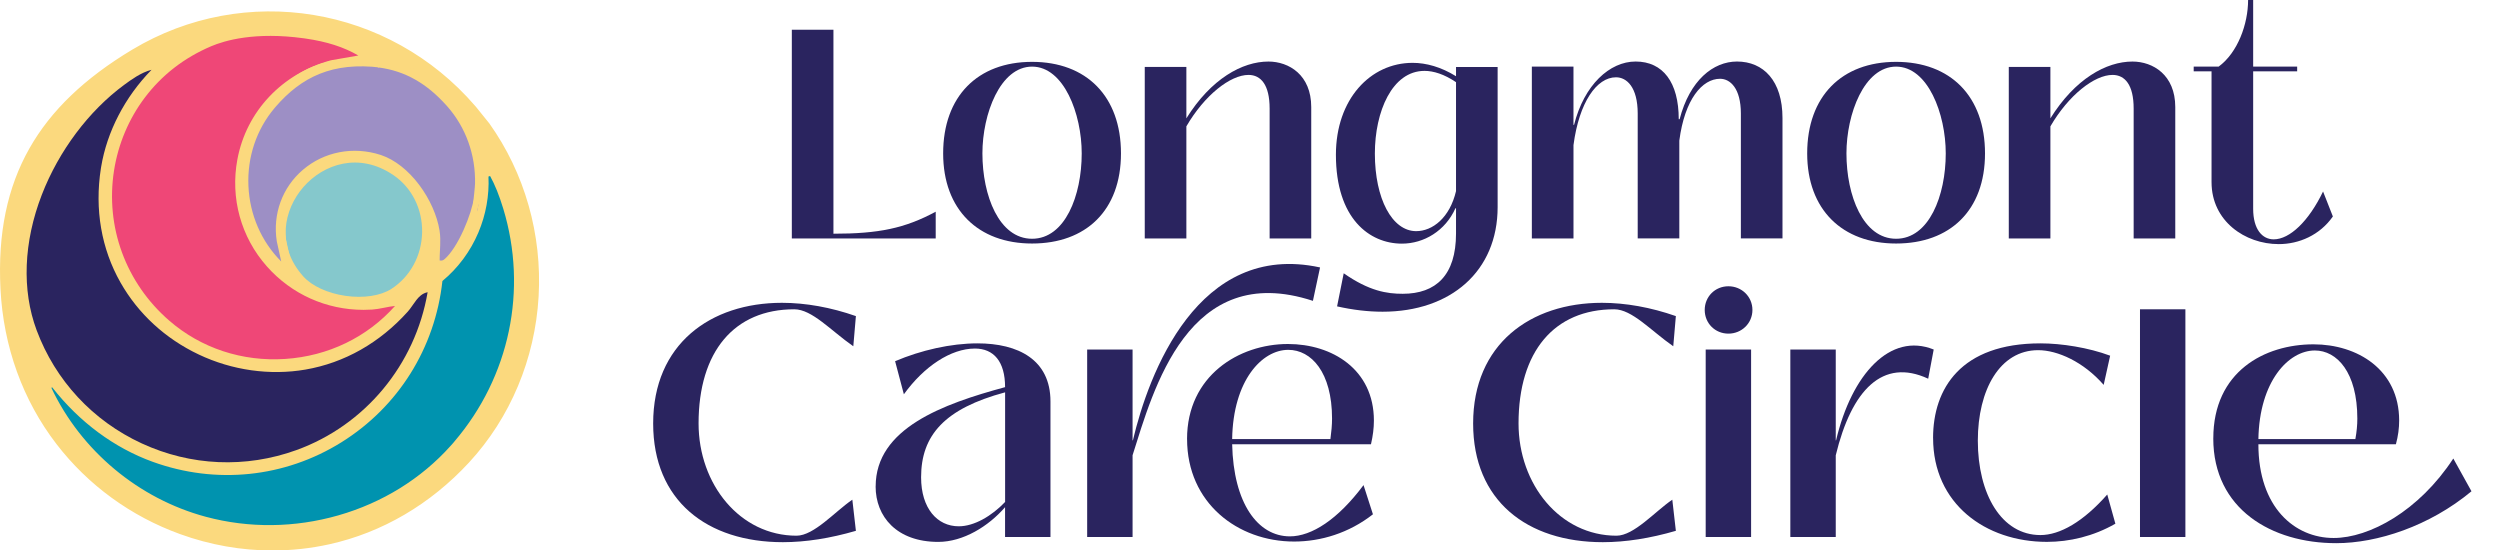
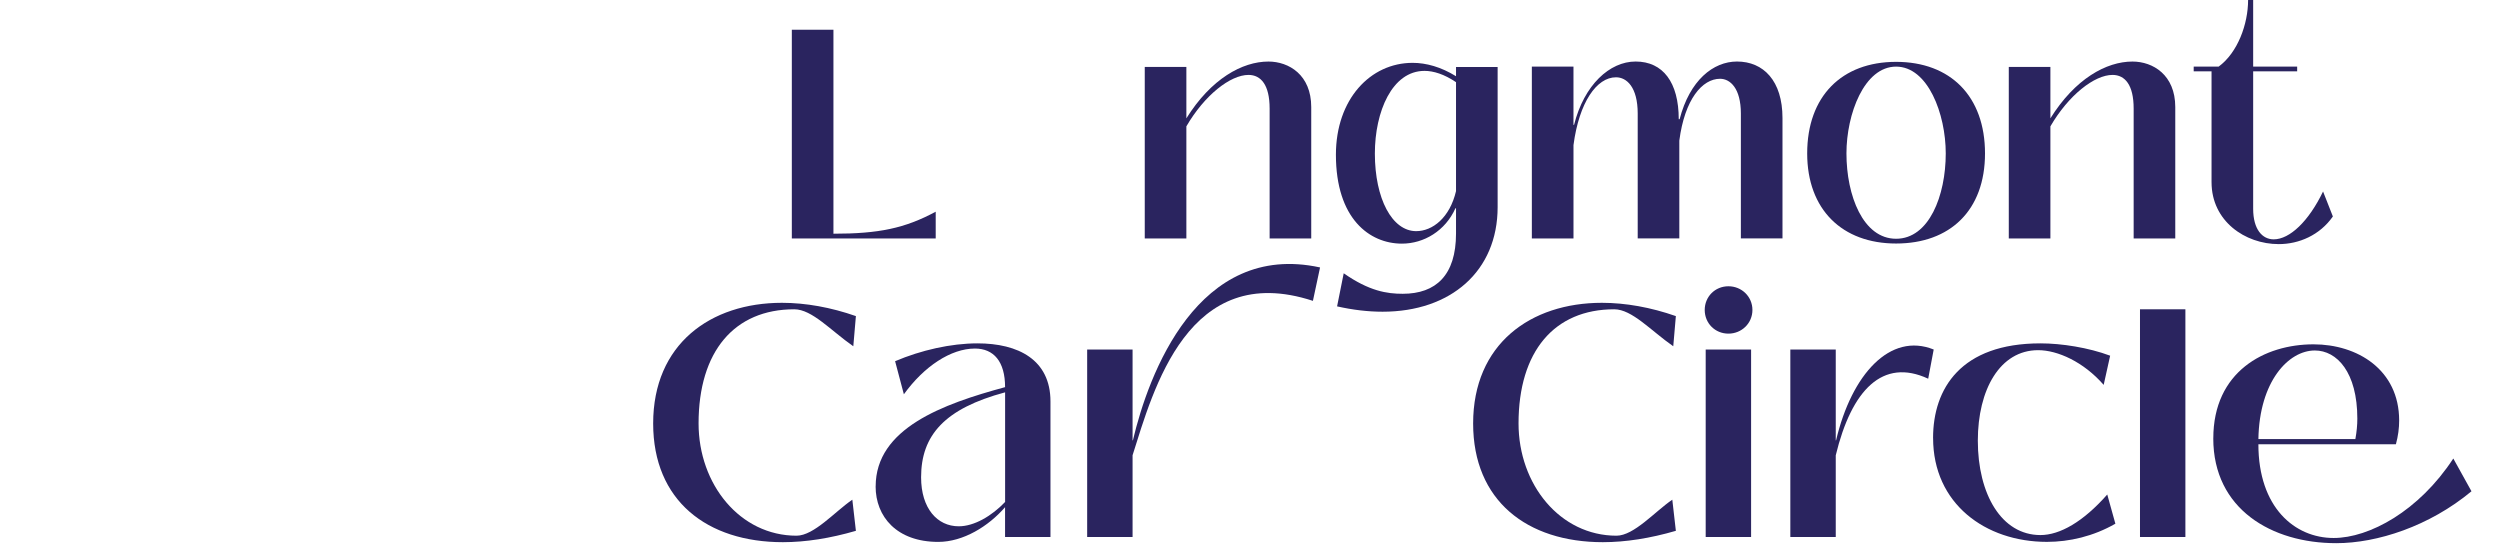
<svg xmlns="http://www.w3.org/2000/svg" width="1753" height="386" viewBox="0 0 1753 386" fill="none">
  <path d="M937.566 214.824L942.21 191.625C960.138 204.133 972.531 206.001 983.585 206.001C1006.93 206.001 1020.96 192.93 1020.96 163.749V146.036H1020.55C1013.46 161.882 998.456 170.838 983.023 170.838C960.303 170.838 936.74 153.323 936.74 108.494C936.74 69.515 960.931 44.068 990.525 44.068C1000.11 44.068 1010.54 46.993 1020.96 53.454V46.993H1050.14V145.193C1050.14 190.22 1017.19 218.575 969.457 218.575C959.245 218.575 948.604 217.319 937.55 214.824H937.566ZM1020.96 133.924V57.618C1012.62 51.983 1005.12 49.703 998.869 49.703C976.149 49.703 964.054 78.272 964.054 107.668C964.054 139.361 976.149 162.081 993.036 162.081C1004.5 162.081 1016.6 152.695 1020.98 133.941L1020.96 133.924Z" fill="#2A245F" />
  <path d="M555.226 167.203V20.853H584.406V163.882C616.099 163.882 634.44 160.131 656.119 148.449V167.22H555.209L555.226 167.203Z" fill="#2A245F" />
-   <path d="M661.34 107.586C661.34 67.549 685.531 43.374 723.684 43.374C761.837 43.374 786.028 67.565 786.028 107.586C786.028 147.606 761.424 170.756 723.684 170.756C685.944 170.756 661.34 146.995 661.34 107.586ZM758.499 107.586C758.499 79.859 745.991 46.712 723.684 46.712C701.377 46.712 688.868 79.859 688.868 107.586C688.868 137.196 700.551 167.418 723.684 167.418C746.817 167.418 758.499 137.196 758.499 107.586Z" fill="#2A245F" />
  <path d="M919.441 75.051V167.203H890.26V76.092C890.26 59.617 884.213 52.529 875.455 52.529C862.732 52.529 844.605 66.706 831.882 88.6V167.203H802.701V46.911H831.882V82.982C849.182 55.255 871.076 43.16 889.417 43.16C903.81 43.16 919.441 52.545 919.441 75.051Z" fill="#2A245F" />
  <path d="M1074.13 167.203V46.696H1103.32V87.559H1103.73C1110.82 59.419 1128.75 43.143 1146.89 43.143C1166.07 43.143 1177.13 57.734 1177.13 83.593H1177.75C1184.84 56.28 1201.32 43.143 1217.99 43.143C1236.55 43.143 1249.88 56.693 1249.88 82.751V167.187H1220.7V79.628C1220.7 61.898 1213.2 55.239 1206.11 55.239C1193.6 55.239 1181.31 69.631 1177.54 98.597V167.187H1148.36V79.628C1148.36 61.072 1140.64 54.198 1133.14 54.198C1119.59 54.198 1107.28 71.713 1103.33 101.736V167.203H1074.15H1074.13Z" fill="#2A245F" />
  <path d="M1267.2 107.586C1267.2 67.549 1291.39 43.374 1329.54 43.374C1367.69 43.374 1391.89 67.565 1391.89 107.586C1391.89 147.606 1367.28 170.756 1329.54 170.756C1291.8 170.756 1267.2 146.995 1267.2 107.586ZM1364.36 107.586C1364.36 79.859 1351.85 46.712 1329.54 46.712C1307.23 46.712 1294.73 79.859 1294.73 107.586C1294.73 137.196 1306.41 167.418 1329.54 167.418C1352.67 167.418 1364.36 137.196 1364.36 107.586Z" fill="#2A245F" />
  <path d="M1525.3 75.051V167.203H1496.12V76.092C1496.12 59.617 1490.07 52.529 1481.31 52.529C1468.59 52.529 1450.46 66.706 1437.74 88.6V167.203H1408.56V46.911H1437.74V82.982C1455.04 55.255 1476.93 43.16 1495.27 43.16C1509.67 43.16 1525.3 52.545 1525.3 75.051Z" fill="#2A245F" />
  <path d="M1550.73 127.811V50.034H1538.22V46.696H1555.73C1569.09 36.897 1576.37 16.887 1576.37 0H1579.92V46.696H1610.77V50.034H1579.92V146.35C1579.92 160.941 1586.39 167.831 1594.32 167.831C1605.57 167.831 1618.92 155.108 1628.93 134.272L1635.81 151.787C1626.64 164.923 1612.05 171.169 1597.87 171.169C1574.11 171.169 1550.74 154.91 1550.74 127.811H1550.73Z" fill="#2A245F" />
  <path d="M458 296.947C458 241.229 498.252 212.329 548.302 212.329C564.908 212.329 582.655 215.518 600.153 221.648L598.336 242.799C582.638 231.876 569.452 216.873 556.944 216.873C514.875 216.873 489.841 246.434 489.841 296.93C489.841 339.693 518.956 375.633 558.53 375.633C570.807 375.633 585.596 358.58 597.658 350.384L600.153 372.212C582.192 377.45 564.892 380.177 548.979 380.177C495.757 380.177 458 351.062 458 296.93V296.947Z" fill="#2A245F" />
  <path d="M614.015 341.065C614.015 300.35 661.091 283.298 704.764 271.467C704.764 253.489 696.799 244.401 683.613 244.401C666.776 244.401 647.906 256.91 633.794 276.474L627.648 253.274C645.84 245.541 666.776 240.766 685.414 240.766C713.852 240.766 736.588 252.134 736.588 281.48V376.558H704.747V355.639C693.147 369.056 675.401 379.978 657.886 379.978C628.771 379.978 613.982 362.232 613.982 341.081L614.015 341.065ZM704.78 351.987V275.102C662.479 286.47 645.873 305.126 645.873 334.687C645.873 356.514 657.241 369.039 672.261 369.039C683.184 369.039 695.461 361.752 704.78 351.987Z" fill="#2A245F" />
  <path d="M762.32 376.541V245.079H794.161V308.761H794.393C805.315 262.363 839.883 168.888 925.624 187.527L920.617 210.957C833.042 182.305 808.719 273.285 794.161 319.221V376.541H762.32Z" fill="#2A245F" />
-   <path d="M832.361 307.852C832.361 263.503 868.746 241.212 903.099 241.212C934.032 241.212 963.378 258.959 963.378 294.898C963.378 300.136 962.7 305.588 961.329 311.504H863.988C864.896 352.896 881.949 376.095 904.471 376.095C919.706 376.095 938.13 364.264 956.107 340.156L962.7 360.629C945.863 373.815 926.084 379.73 907.428 379.73C867.854 379.73 832.378 352.664 832.378 307.852H832.361ZM932.891 307.852C933.569 302.846 934.032 298.07 934.032 293.526C934.032 261.008 919.474 245.31 903.331 245.31C884.907 245.31 864.665 266.692 863.988 307.852H932.908H932.891Z" fill="#2A245F" />
  <path d="M1032.96 296.947C1032.96 241.229 1073.21 212.329 1123.26 212.329C1139.87 212.329 1157.61 215.518 1175.11 221.648L1173.29 242.799C1157.6 231.876 1144.41 216.873 1131.9 216.873C1089.83 216.873 1064.8 246.434 1064.8 296.93C1064.8 339.693 1093.91 375.633 1133.49 375.633C1145.77 375.633 1160.55 358.58 1172.62 350.384L1175.11 372.212C1157.15 377.45 1139.85 380.177 1123.94 380.177C1070.72 380.177 1032.96 351.062 1032.96 296.93V296.947Z" fill="#2A245F" />
  <path d="M1195.35 217.335C1195.35 208.016 1202.62 200.729 1211.96 200.729C1221.3 200.729 1228.8 208.016 1228.8 217.335C1228.8 226.655 1221.3 233.942 1211.96 233.942C1202.62 233.942 1195.35 226.671 1195.35 217.335ZM1196.03 376.541V245.079H1227.87V376.541H1196.03Z" fill="#2A245F" />
  <path d="M1255.38 376.541V245.079H1287.23V308.761H1287.46C1298.38 262.362 1325.45 232.802 1355.91 245.079L1352.05 265.551C1320.21 250.763 1298.36 273.285 1287.23 319.237V376.558H1255.38V376.541Z" fill="#2A245F" />
  <path d="M1355.47 307.175C1355.47 272.376 1375.03 240.766 1430.75 240.766C1445.54 240.766 1464.41 243.724 1479.64 249.408L1475.1 269.881C1461.01 253.737 1442.8 245.541 1429.15 245.541C1402.31 245.541 1386.85 273.284 1386.85 308.992C1386.85 346.517 1403.45 375.186 1430.75 375.186C1444.4 375.186 1460.77 365.867 1477.61 346.749L1483.3 367.222C1467.83 376.095 1450.99 379.961 1435.31 379.961C1392.1 379.961 1355.49 353.127 1355.49 307.175H1355.47Z" fill="#2A245F" />
  <path d="M1500.56 376.541V216.873H1532.4V376.541H1500.56Z" fill="#2A245F" />
  <path d="M1551.97 307.406C1551.97 260.545 1587.9 241.444 1622.24 241.444C1652.94 241.444 1682.29 259.19 1682.29 294.898C1682.29 300.136 1681.61 305.589 1680.01 311.504H1583.58C1583.58 355.854 1609.06 377.235 1636.34 377.235C1661.35 377.235 1696.15 358.365 1720.26 321.517L1733 344.485C1703.44 369.056 1666.81 380.871 1638.15 380.871C1592.89 380.871 1551.95 356.994 1551.95 307.406H1551.97ZM1651.59 307.852C1652.5 302.846 1652.96 298.07 1652.96 293.526C1652.96 261.008 1638.63 245.756 1623.17 245.756C1604.74 245.756 1584.27 267.369 1583.59 307.852H1651.6H1651.59Z" fill="#2A245F" />
  <g clip-path="url(#clip0_62_804)">
    <path d="M94.448 37.604C172.724 -9.341 271.763 8.026 330.747 76.476L331.437 77.284L331.463 77.317L331.489 77.35L340.337 88.306L340.403 88.384L340.462 88.463C390.704 158.969 385.383 258.29 326.497 322.05C212.909 445.024 12.008 368.87 3.613 202.439C1.682 164.138 8.277 132.498 23.542 105.574C38.794 78.67 62.538 56.744 94.448 37.611V37.604ZM345.644 135.441C343.654 159.796 332.061 182.904 313.334 198.806C301.596 298.193 201.073 361.388 105.89 326.858C85.705 319.534 67.846 308.171 52.522 293.845C74.572 325.4 107.769 349.125 145.071 359.175L146.476 359.549C205.953 375.004 271.933 356.527 313.052 310.962L313.446 310.522C352.929 266.435 366.998 205.933 350.209 148.834L349.809 147.487C348.607 143.52 347.227 139.421 345.644 135.447V135.441ZM92.97 59.313C91.696 60.199 90.434 61.112 89.18 62.032C64.87 79.865 44.226 107.256 32.442 137.608C20.658 167.968 17.84 201 28.731 230.263C55.267 301.569 134.719 338.458 206.656 312.512C251.368 296.387 284.683 257.87 295.153 211.72C294.949 211.956 294.746 212.206 294.535 212.469C293.576 213.677 292.696 214.984 291.678 216.443C290.699 217.848 289.602 219.372 288.361 220.765C203.057 315.672 47.93 243.097 67.543 117.581C70.88 96.24 79.984 76.253 92.977 59.306L92.97 59.313ZM212.64 30.129C192.042 27.278 168.113 27.521 149.412 35.456C73.311 67.746 58.335 168.158 120.886 222.367C163.042 258.901 227.452 256.832 267.546 219.556C265.496 219.937 263.335 220.285 261.135 220.423C200.85 224.246 152.014 171.311 163.298 111.137L163.456 110.297C170.425 74.913 196.994 48.304 231.373 39.141L231.511 39.102L231.656 39.075L240.983 37.459C232.089 33.689 222.565 31.508 212.64 30.129ZM274.213 125.673C230.631 95.781 180.862 153.399 215.116 191.647C220.831 198.025 231.367 202.603 242.75 204.252C254.146 205.9 265.45 204.475 272.59 199.916L273.195 199.522C298.687 182.635 299.488 143.014 274.206 125.673H274.213ZM271.493 52.252C241.607 49.65 214.69 56.482 195.313 79.346C172.895 105.791 172.014 144.722 191.26 172.454L191.05 171.495L191.03 171.396L191.017 171.298C184.081 127.092 226.027 93.442 268.078 107.032C279.277 110.658 289.287 119.217 296.867 129.358C304.46 139.52 309.866 151.592 311.633 162.687C312.264 166.641 312.257 170.326 312.119 173.846C312.053 175.521 311.961 177.111 311.883 178.687C315.449 174.68 319.134 168.421 322.261 161.491C325.959 153.32 328.639 144.781 329.433 139.007L329.539 138.226C331.66 121.929 329.289 109.259 323.614 98.231C317.801 86.939 308.395 77.126 296.131 66.86C292.394 63.727 288.407 60.252 284.124 57.414C279.835 54.57 275.599 52.6 271.5 52.245L271.493 52.252Z" fill="#FBD97E" />
    <path d="M191.104 386C169.264 386 147.345 382.151 126.273 374.512C91.723 361.992 61.765 340.172 39.629 311.409C15.957 280.669 2.373 243.038 0.337 202.603C-1.621 163.829 5.04 131.565 20.692 103.952C35.681 77.514 59.262 54.885 92.768 34.786C171.602 -12.5 272.736 4.125 333.231 74.328L334.013 75.241L343.13 86.558C367.926 121.358 380.196 164.48 377.673 207.976C375.145 251.662 357.824 292.965 328.903 324.276C301.821 353.598 267.954 373.435 230.961 381.639C217.85 384.548 204.484 385.993 191.097 385.993L191.104 386ZM96.137 40.422C63.624 59.923 40.812 81.763 26.4 107.19C11.385 133.68 5 164.782 6.892 202.268C8.863 241.363 21.98 277.719 44.825 307.402C66.198 335.167 95.132 356.238 128.5 368.338C161.316 380.233 196.253 382.617 229.536 375.234C265.215 367.319 297.906 348.159 324.075 319.823C351.965 289.628 368.675 249.771 371.112 207.601C373.542 165.59 361.706 123.959 337.777 90.375L328.929 79.412L328.246 78.611C269.853 10.844 172.233 -5.222 96.137 40.422ZM188.785 368.213C174.236 368.213 159.739 366.387 145.657 362.728L144.231 362.354C125.36 357.27 107.52 348.829 91.185 337.256C74.987 325.787 61.075 311.816 49.837 295.73L54.769 291.447C70.277 305.944 87.855 316.821 107.015 323.771C151.135 339.778 199.163 334.944 238.784 310.509C278.582 285.963 304.567 245.114 310.078 198.425L310.229 197.144L311.214 196.31C329.087 181.137 340.444 158.857 342.375 135.184L348.7 134.239C350.171 137.943 351.603 142.081 352.956 146.541L353.364 147.901C370.415 205.88 356.405 267.486 315.897 312.723L315.503 313.163C295.016 335.863 268.073 352.508 237.562 361.303C221.575 365.914 205.14 368.226 188.785 368.226V368.213ZM75.493 315.665C95.284 334.766 119.843 348.974 145.933 356.002L147.325 356.37C176.082 363.845 206.664 363.365 235.743 354.977C265.071 346.517 290.964 330.536 310.616 308.755L311.004 308.328C349.981 264.806 363.459 205.526 347.065 149.76L346.868 149.103C342.381 168.959 331.694 187.147 316.443 200.468C310.373 248.628 283.377 290.718 242.226 316.099C200.891 341.591 150.793 346.642 104.768 329.945C94.548 326.24 84.767 321.465 75.48 315.665H75.493ZM159.273 324.132C138.806 324.132 118.411 319.685 99.297 310.837C64.957 294.942 38.808 266.73 25.658 231.405C15.195 203.293 16.521 169.557 29.382 136.419C41.311 105.686 62.402 77.606 87.244 59.385C88.781 58.255 89.97 57.401 91.099 56.62L95.579 61.316C82.495 78.381 73.923 98.02 70.783 118.1C66.31 146.738 71.026 174.372 84.419 198.018C96.807 219.891 115.77 237.35 139.259 248.516C162.676 259.643 189.265 263.433 214.133 259.177C241.418 254.513 266.233 240.47 285.912 218.577C287.049 217.31 288.093 215.845 288.98 214.571L289.459 213.881C290.3 212.672 291.088 211.529 291.962 210.432C292.198 210.137 292.428 209.854 292.665 209.585L298.36 212.449C293.079 235.714 281.965 257.528 266.22 275.539C250.358 293.681 230.147 307.534 207.774 315.606C191.977 321.301 175.602 324.138 159.273 324.138V324.132ZM79 74.663C60.464 91.682 44.989 114.356 35.504 138.791C23.221 170.431 21.907 202.511 31.813 229.113C44.352 262.803 69.299 289.713 102.056 304.873C120.289 313.314 139.752 317.557 159.273 317.557C174.86 317.557 190.473 314.851 205.548 309.419C226.875 301.727 246.147 288.518 261.281 271.21C272.73 258.113 281.617 242.907 287.423 226.591C267.311 247.518 242.456 260.976 215.243 265.633C189.054 270.113 161.066 266.133 136.441 254.434C111.731 242.69 91.763 224.298 78.705 201.243C64.57 176.29 59.591 147.185 64.294 117.069C66.579 102.447 71.585 88.069 79 74.656V74.663ZM192.47 251.938C166.032 251.938 139.62 242.946 118.739 224.844C88.262 198.432 73.785 159.048 80.018 119.499C86.173 80.463 111.639 47.916 148.133 32.428C170.63 22.884 198.493 24.848 213.095 26.871C224.439 28.441 233.976 30.917 242.272 34.431L252.551 38.786L232.222 42.307C198.349 51.332 173.238 77.625 166.682 110.921L166.525 111.742C161.434 138.876 168.962 166.253 187.169 186.839C205.791 207.884 232.675 218.919 260.926 217.132C263.127 216.994 265.294 216.626 266.943 216.318L278.076 214.242L269.78 221.953C248.328 241.895 220.386 251.932 192.47 251.932V251.938ZM189.304 31.765C176.942 31.765 162.899 33.302 150.695 38.477C132.94 46.011 118.201 57.408 106.883 72.357C96.315 86.315 89.267 102.973 86.501 120.517C80.623 157.813 94.278 194.957 123.035 219.878C160.823 252.628 217.883 253.718 257.3 223.865C256.525 223.885 255.744 223.891 254.969 223.891C227.026 223.891 200.812 212.18 182.243 191.193C162.682 169.084 154.596 139.677 160.061 110.52L160.226 109.666C167.129 74.604 193.114 46.8 228.294 36.579C223.394 35.252 218.047 34.188 212.182 33.38C206.329 32.572 198.25 31.765 189.297 31.765H189.304ZM251.737 208.193C248.669 208.193 245.497 207.963 242.292 207.503C229.792 205.697 218.724 200.586 212.681 193.841C204.103 184.264 199.892 172.868 200.497 160.867C201.035 150.141 205.469 139.533 212.97 130.994C220.517 122.402 230.534 116.635 241.181 114.763C253.123 112.661 265.196 115.499 276.08 122.967C288.711 131.631 296.172 146.377 296.041 162.411C295.91 178.727 288.054 193.624 275.022 202.261L274.391 202.669C268.749 206.275 260.663 208.193 251.737 208.193ZM248.886 120.668C236.531 120.668 225.398 126.79 217.903 135.329C205.876 149.024 201.107 171.074 217.568 189.459C222.613 195.095 232.209 199.411 243.231 201.007C254.239 202.596 264.559 201.158 270.831 197.158L271.416 196.777C282.602 189.367 289.361 176.493 289.473 162.365C289.584 148.512 283.187 135.815 272.362 128.386C264.453 122.961 256.44 120.668 248.886 120.668ZM308.14 187.83L308.672 177.032C308.725 175.955 308.784 174.858 308.83 173.721C308.948 170.674 308.994 167.035 308.383 163.205C306.721 152.755 301.565 141.142 294.235 131.329C286.366 120.8 276.717 113.285 267.061 110.159C247.862 103.952 227.453 107.886 212.477 120.681C197.863 133.161 191.222 151.422 194.257 170.779L194.467 171.738L188.562 174.313C178.762 160.19 173.724 142.778 174.381 125.279C175.044 107.512 181.586 90.44 192.805 77.205C211.197 55.509 237.766 46.005 271.777 48.967C276.08 49.342 280.71 51.207 285.932 54.669C289.808 57.243 293.341 60.219 296.757 63.096L298.228 64.337C312.357 76.167 321.08 86.158 326.525 96.726C332.818 108.95 334.867 122.665 332.791 138.646L332.686 139.434C331.839 145.609 328.988 154.574 325.251 162.838C321.835 170.385 317.96 176.789 314.334 180.861L308.14 187.817V187.83ZM248.913 100.707C255.619 100.707 262.417 101.764 269.078 103.919C280.014 107.453 290.813 115.794 299.489 127.407C307.437 138.042 313.04 150.719 314.866 162.181C315.175 164.125 315.339 166.004 315.418 167.784C316.725 165.458 318.026 162.897 319.267 160.151C322.761 152.42 325.408 144.15 326.177 138.574L326.282 137.805C328.207 122.993 326.433 110.901 320.692 99.748C315.674 89.994 307.444 80.634 294.018 69.388L292.527 68.141C289.249 65.382 285.866 62.531 282.3 60.16C278.017 57.316 274.391 55.805 271.206 55.529C255.967 54.202 242.265 55.496 230.481 59.372C217.653 63.595 206.658 71.024 197.81 81.468C187.537 93.587 181.547 109.239 180.936 125.542C180.515 136.833 182.663 148.078 187.097 158.266C188.063 141.845 195.505 126.547 208.201 115.696C219.716 105.856 234.094 100.707 248.906 100.707H248.913Z" fill="#FBD97E" />
    <path d="M109.524 50.288L108.591 51.247C90.915 69.33 78.33 92.477 74.166 117.496L73.975 118.691C55.498 237.58 202.513 306.549 283.502 216.298C284.454 215.241 285.348 214.006 286.32 212.607C287.252 211.26 288.297 209.723 289.413 208.311C291.673 205.454 294.681 202.544 299.246 201.67L303.897 200.777L303.102 205.447C294.281 257.095 258.292 300.854 208.996 318.674C133.709 345.894 50.474 307.35 22.617 232.68C11.004 201.552 14.104 166.805 26.282 135.356C38.46 103.906 59.827 75.458 85.201 56.81C90.863 52.653 97.806 47.693 105.445 45.762L109.53 44.731V50.288H109.524Z" fill="#2A245F" />
    <path d="M159.257 330.727C137.89 330.727 116.595 326.09 96.627 316.867C60.691 300.269 33.308 270.777 19.527 233.829C8.479 204.219 9.786 168.828 23.205 134.173C35.547 102.297 57.433 73.133 83.241 54.163C88.351 50.413 96.069 44.744 104.621 42.576L112.799 40.507V51.621L110.927 53.532C93.212 71.661 81.296 94.566 77.395 118.021L77.204 119.197C72.994 146.279 77.487 172.441 90.19 194.833C101.948 215.549 119.925 232.076 142.179 242.631C164.354 253.147 189.525 256.707 213.059 252.654C238.886 248.208 262.395 234.874 281.042 214.091C281.844 213.198 282.619 212.14 283.611 210.715L284.064 210.058C284.885 208.869 285.818 207.523 286.823 206.255C289.056 203.437 292.701 199.562 298.613 198.426L307.921 196.645L306.324 205.986C297.227 259.223 260.358 303.58 210.097 321.748C193.544 327.732 176.375 330.714 159.251 330.714L159.257 330.727ZM106.237 48.948C98.926 50.794 91.832 56.009 87.136 59.457C62.307 77.704 41.242 105.798 29.334 136.544C16.492 169.695 15.198 203.431 25.682 231.537C38.858 266.849 65.033 295.041 99.386 310.91C133.765 326.792 172.296 328.454 207.87 315.593C255.912 298.226 291.158 255.814 299.854 204.902C296.13 205.618 293.687 208.193 291.979 210.36C291.105 211.464 290.271 212.666 289.47 213.828L289.003 214.498C287.9 216.081 286.961 217.362 285.936 218.505C266.296 240.391 241.481 254.448 214.182 259.151C189.327 263.433 162.758 259.683 139.375 248.589C115.892 237.455 96.916 219.99 84.489 198.097C71.043 174.405 66.288 146.778 70.728 118.192L70.925 116.984C75.056 92.194 87.596 68.042 106.243 48.961L106.237 48.948Z" fill="#FBD97E" />
    <path d="M146.719 29.439C167.009 20.809 192.317 20.703 213.409 23.607L214.696 23.791C227.984 25.715 240.99 29.17 252.918 36.106L260.708 40.639L251.834 42.182L232.818 45.493C200.521 54.176 175.87 79.254 169.689 112.359C159.272 168.184 204.581 217.415 260.734 213.809C263.197 213.651 265.667 213.185 268.347 212.646C270.961 212.127 273.805 211.536 276.689 211.273L284.959 210.524L279.441 216.732C237.876 263.446 164.06 268.445 116.61 227.386C50.42 170.116 66.079 63.733 146.719 29.439Z" fill="#EF4777" />
    <path d="M192.161 258.52C163.319 258.52 135.994 248.497 114.456 229.862C82.232 201.979 66.907 160.361 73.469 118.54C76.556 98.855 84.452 80.167 96.295 64.495C108.991 47.693 125.518 34.885 145.433 26.418C157.979 21.084 180.036 15.698 213.856 20.349L215.15 20.533C231.085 22.845 243.611 26.884 254.568 33.262L270.141 42.32L233.522 48.698C201.935 57.244 178.715 81.856 172.915 112.957C168.219 138.107 175.214 163.462 192.102 182.517C209.37 202.005 234.31 212.213 260.525 210.531C262.758 210.386 265.097 209.946 267.704 209.428L268.177 209.336C270.673 208.836 273.504 208.271 276.394 208.009L292.934 206.511L281.892 218.919C261.195 242.184 232.268 256.149 200.444 258.257C197.672 258.441 194.906 258.533 192.161 258.533V258.52ZM148.001 32.461C129.163 40.474 113.53 52.58 101.536 68.456C90.344 83.274 82.882 100.943 79.959 119.558C73.752 159.133 88.255 198.511 118.752 224.896C141.026 244.168 169.887 253.686 200.01 251.689C230.1 249.699 257.438 236.503 276.986 214.538C274.444 214.768 271.915 215.273 269.458 215.766L268.985 215.858C266.141 216.423 263.573 216.902 260.939 217.073C258.929 217.205 256.919 217.264 254.922 217.264C228.898 217.264 204.477 206.373 187.182 186.858C168.941 166.273 161.388 138.896 166.459 111.735C172.738 78.079 197.843 51.47 231.959 42.3L232.248 42.235L251.264 38.924C241.056 32.986 229.286 29.203 214.218 27.022L212.943 26.845C178.919 22.162 157.65 28.349 148.001 32.454V32.461Z" fill="#FBD97E" />
    <path d="M345.167 119.493C349.929 127.329 353.456 136.886 356.057 145.445C373.772 203.766 360.353 265.712 321.245 311.58L321.297 311.606L318.44 314.805C275.338 363.011 205.831 382.296 143.503 365.553C94.621 352.429 52.543 316.775 31.807 270.626L37.416 267.295C55.788 291.52 79.631 310.398 108.23 320.749C199.821 353.894 296.495 292.65 306.958 196.678L307.103 195.351L308.134 194.504C329.494 176.881 341.206 149.208 339.084 121.45L345.167 119.493Z" fill="#0093AF" />
    <path d="M188.776 374.781C173.202 374.781 157.694 372.765 142.646 368.725C92.542 355.266 49.985 319.101 28.802 271.972L27.6 269.299L38.254 262.973L40.027 265.312C58.944 290.252 82.262 307.862 109.344 317.662C151.795 333.026 197.932 328.25 235.924 304.565C274.08 280.774 298.784 241.324 303.69 196.324L303.979 193.67L306.042 191.969C326.424 175.147 337.833 148.223 335.81 121.7L335.613 119.118L346.622 115.571L347.968 117.785C352.159 124.675 355.831 133.411 359.194 144.486C376.692 202.091 364.416 263.834 326.404 310.509L326.535 310.575L323.737 313.793L320.88 316.992C299.441 340.967 271.157 358.498 239.077 367.687C222.57 372.417 205.63 374.781 188.769 374.781H188.776ZM36.02 271.933C56.79 315.981 97.081 349.683 144.347 362.373C174.542 370.479 206.675 370.131 237.27 361.368C268.155 352.521 295.375 335.66 315.987 312.611L317.773 310.614L318.739 309.445C357.381 264.129 370.15 203.181 352.908 146.397C350.064 137.037 347.022 129.49 343.653 123.427L342.516 123.795C343.134 137.109 340.704 150.627 335.436 163.054C329.826 176.303 321.103 188.054 310.219 197.033C305.09 244.043 279.282 285.267 239.399 310.135C199.686 334.898 151.467 339.883 107.11 323.83C80.068 314.043 55.739 296.013 36.585 271.598L36.02 271.933Z" fill="#FBD97E" />
    <path d="M190.701 74.519C211.825 49.979 240.943 42.977 271.946 45.65C277.641 46.143 282.975 48.79 287.638 51.877C292.308 54.971 296.65 58.748 300.237 61.749L301.412 62.735C313.38 72.876 323.147 83.077 329.368 95.13C335.837 107.669 338.34 121.956 335.89 139.802C334.984 146.417 332.054 155.586 328.211 164.105C324.402 172.552 319.443 180.921 314.194 185.558C313.413 186.248 312.48 186.924 311.258 187.272C310.076 187.601 308.953 187.522 308.04 187.417L305.163 187.075L305.143 184.178C305.117 180.448 305.399 176.776 305.524 173.518C305.656 170.161 305.636 166.976 305.104 163.646C303.527 153.767 298.608 142.673 291.54 133.234C284.571 123.926 275.749 116.543 266.422 113.391L265.976 113.246C228.319 101.101 191.358 131.178 197.46 170.214L200.534 184.165L202.958 195.154L195.004 187.193C165.065 157.215 162.687 107.617 190.196 75.116L190.695 74.532L190.701 74.519Z" fill="#9D8FC5" />
    <path d="M209.303 203.411L192.685 189.499C177.598 174.392 168.75 154.056 167.778 132.229C166.806 110.343 173.88 89.298 187.693 72.975L188.212 72.371C208.016 49.368 236.287 39.272 272.229 42.373C277.655 42.839 283.29 45.053 289.451 49.132C293.675 51.93 297.524 55.168 300.92 58.032L304.697 61.224C318.175 72.778 326.708 82.814 332.291 93.626C339.332 107.282 341.579 122.534 339.148 140.249C338.209 147.1 335.24 156.519 331.214 165.452C328.566 171.318 323.121 182.05 316.382 188.014C315.508 188.783 314.122 189.88 312.152 190.432C310.424 190.911 308.841 190.813 307.659 190.675L301.905 189.992L301.866 184.198C301.846 181.499 301.977 178.904 302.109 176.402C302.161 175.364 302.214 174.359 302.253 173.387C302.365 170.516 302.391 167.416 301.872 164.165C300.368 154.739 295.645 144.183 288.926 135.198C281.977 125.923 273.622 119.282 265.385 116.497L264.964 116.359C247.978 110.888 229.961 114.336 216.778 125.601C203.937 136.571 198.078 152.604 200.705 169.597L209.31 203.411H209.303ZM193.191 76.653L192.698 77.231C179.969 92.28 173.446 111.709 174.346 131.94C175.246 152.118 183.404 170.91 197.336 184.855L194.222 170.707C191.247 151.652 198.078 132.925 212.502 120.603C227.432 107.847 247.801 103.925 266.987 110.113L267.447 110.264C276.952 113.476 286.437 120.925 294.174 131.257C301.518 141.063 306.68 152.676 308.349 163.12C308.96 166.943 308.92 170.582 308.809 173.636C308.769 174.635 308.717 175.666 308.664 176.73C308.539 179.141 308.414 181.637 308.428 184.146C309.183 184.238 309.8 184.264 310.372 184.1C310.891 183.955 311.383 183.653 312.014 183.095C316.329 179.278 321.019 172.053 325.217 162.746C328.947 154.483 331.785 145.517 332.632 139.349C334.905 122.79 334.524 110.658 328.028 98.073C322.707 87.76 324.586 88.417 310.523 71.504C306.51 66.676 302.575 62.846 303.514 64.141C300.25 61.395 293.406 57.047 286.752 54.321C280.958 51.943 271.283 49.407 267.027 48.889C233.436 44.783 211.53 55.339 193.178 76.653H193.191Z" fill="#FBD97E" />
    <path d="M210.222 196.015C170.635 151.888 227.983 86.033 277.864 120.189C307.33 140.367 306.069 186.234 276.13 205.388C267.151 211.135 254.034 212.469 241.823 210.715C229.606 208.961 217.356 203.976 210.222 196.021V196.015Z" fill="#85C8CC" />
-     <path d="M251.822 214.722C248.433 214.722 244.925 214.472 241.365 213.96C227.177 211.917 214.94 206.176 207.787 198.209C197.987 187.279 193.146 174.3 193.803 160.677C194.388 148.492 199.399 136.426 207.925 126.711C216.51 116.924 227.913 110.349 240.038 108.208C253.628 105.804 267.356 109.009 279.731 117.483C294.326 127.473 302.865 144.426 302.576 162.838C302.287 181.525 293.065 198.465 277.912 208.16C271.179 212.469 262.003 214.735 251.829 214.735L251.822 214.722ZM212.668 193.821C218.717 200.56 229.792 205.664 242.291 207.457C254.817 209.257 266.811 207.45 274.358 202.616C287.646 194.11 295.739 179.2 295.995 162.726C296.251 146.528 288.776 131.638 276.007 122.895C251.829 106.343 226.862 115.052 212.852 131.033C198.953 146.889 193.501 172.447 212.668 193.814V193.821Z" fill="#FBD97E" />
    <path d="M190.555 73.014C211.679 48.475 240.797 41.473 271.8 44.146C277.495 44.639 282.828 47.286 287.492 50.373C292.162 53.467 296.504 57.244 300.09 60.245L301.266 61.231C313.233 71.372 323.001 81.573 329.221 93.626C335.691 106.165 338.194 120.452 335.743 138.298C334.837 144.912 331.908 154.082 328.065 162.601C324.255 171.048 319.296 179.416 314.048 184.054C313.266 184.743 312.334 185.42 311.112 185.768C309.93 186.097 308.806 186.018 307.893 185.913L305.016 185.571L304.997 182.674C304.97 178.943 305.253 175.272 305.378 172.014C305.509 168.657 305.489 165.472 304.957 162.141C303.381 152.263 298.461 141.168 291.393 131.73C284.424 122.422 275.603 115.039 266.276 111.886L265.829 111.742C228.172 99.597 191.212 129.674 197.314 168.71L200.388 182.661L202.812 193.65L194.857 185.689C164.918 155.711 162.541 106.113 190.049 73.612L190.548 73.028L190.555 73.014Z" fill="#9D8FC5" />
    <path d="M208.45 203.917L192.541 187.995C177.453 172.887 168.605 152.552 167.633 130.725C166.661 108.839 173.735 87.793 187.549 71.471L188.068 70.867C207.871 47.864 228.352 38.451 264.294 41.545C269.72 42.011 281.931 43.745 289.307 47.621C293.787 49.979 300.414 53.723 303.817 56.58L304.559 59.707C318.037 71.261 326.57 81.297 332.153 92.109C339.194 105.765 341.44 121.017 339.01 138.732C338.071 145.582 335.102 155.002 331.076 163.935C328.428 169.8 322.983 180.533 316.244 186.497C315.37 187.266 313.984 188.363 312.014 188.914C310.286 189.394 308.703 189.295 307.521 189.157L301.767 188.474L301.728 182.681C301.708 179.981 301.839 177.387 301.971 174.884C302.023 173.846 302.076 172.841 302.115 171.869C302.227 168.999 302.253 165.899 301.734 162.647C300.23 153.222 295.507 142.666 288.788 133.68C281.839 124.406 273.484 117.765 265.247 114.98L264.826 114.842C247.84 109.371 229.823 112.819 216.64 124.084C203.799 135.053 197.94 151.087 200.567 168.079L208.463 203.91L208.45 203.917ZM193.047 75.149L192.554 75.727C179.824 90.775 173.302 110.205 174.202 130.436C175.102 150.614 183.26 169.406 197.191 183.351L194.078 169.203C191.102 150.148 197.933 131.421 212.358 119.099C227.288 106.343 247.656 102.421 266.843 108.609L267.303 108.76C276.807 111.972 286.292 119.42 294.03 129.753C301.373 139.559 306.536 151.172 308.204 161.616C308.815 165.439 308.776 169.078 308.664 172.132C308.625 173.13 308.572 174.162 308.52 175.226C308.395 177.636 308.27 180.132 308.283 182.642C309.038 182.734 309.656 182.76 310.227 182.596C310.746 182.451 311.239 182.149 311.869 181.591C316.185 177.774 320.875 170.549 325.072 161.242C328.803 152.979 331.64 144.013 332.488 137.845C334.76 121.286 334.379 109.154 327.883 96.569C322.563 86.256 324.441 86.913 310.378 69.999C306.365 65.172 302.431 61.342 303.37 62.636C300.105 59.891 293.261 55.542 286.607 52.816C280.814 50.439 271.139 47.903 266.882 47.384C233.291 43.279 211.386 53.835 193.033 75.149H193.047Z" fill="#FBD97E" />
    <path d="M323.66 124.333C309.984 105.416 287.468 92.7 263.775 94.309C264.859 77.882 265.687 61.447 265.798 44.993C284.788 47.844 302.181 56.022 316.323 71.766L316.835 72.338C335.457 93.422 341.191 122.238 334.491 148.197C332.31 139.717 328.645 131.23 323.66 124.333Z" fill="#9D8FC5" />
    <path d="M339.652 129.004C340.165 107.098 332.65 86.21 318.495 70.183L317.97 69.592C304.078 54.123 286.336 44.796 265.015 41.696C265.015 43.542 265.002 45.394 264.982 47.24C284.635 49.69 299.703 59.083 313.083 73.973L313.589 74.538C326.634 89.311 333.563 108.602 333.097 128.846C333.044 131.145 332.02 140.177 331.777 142.443C333.189 141.431 332.342 150.785 333.859 150.364" fill="#FBD97E" />
  </g>
  <defs>
    <clipPath id="clip0_62_804">
-       <rect width="378" height="378" fill="white" transform="translate(0 8)" />
-     </clipPath>
+       </clipPath>
  </defs>
</svg>